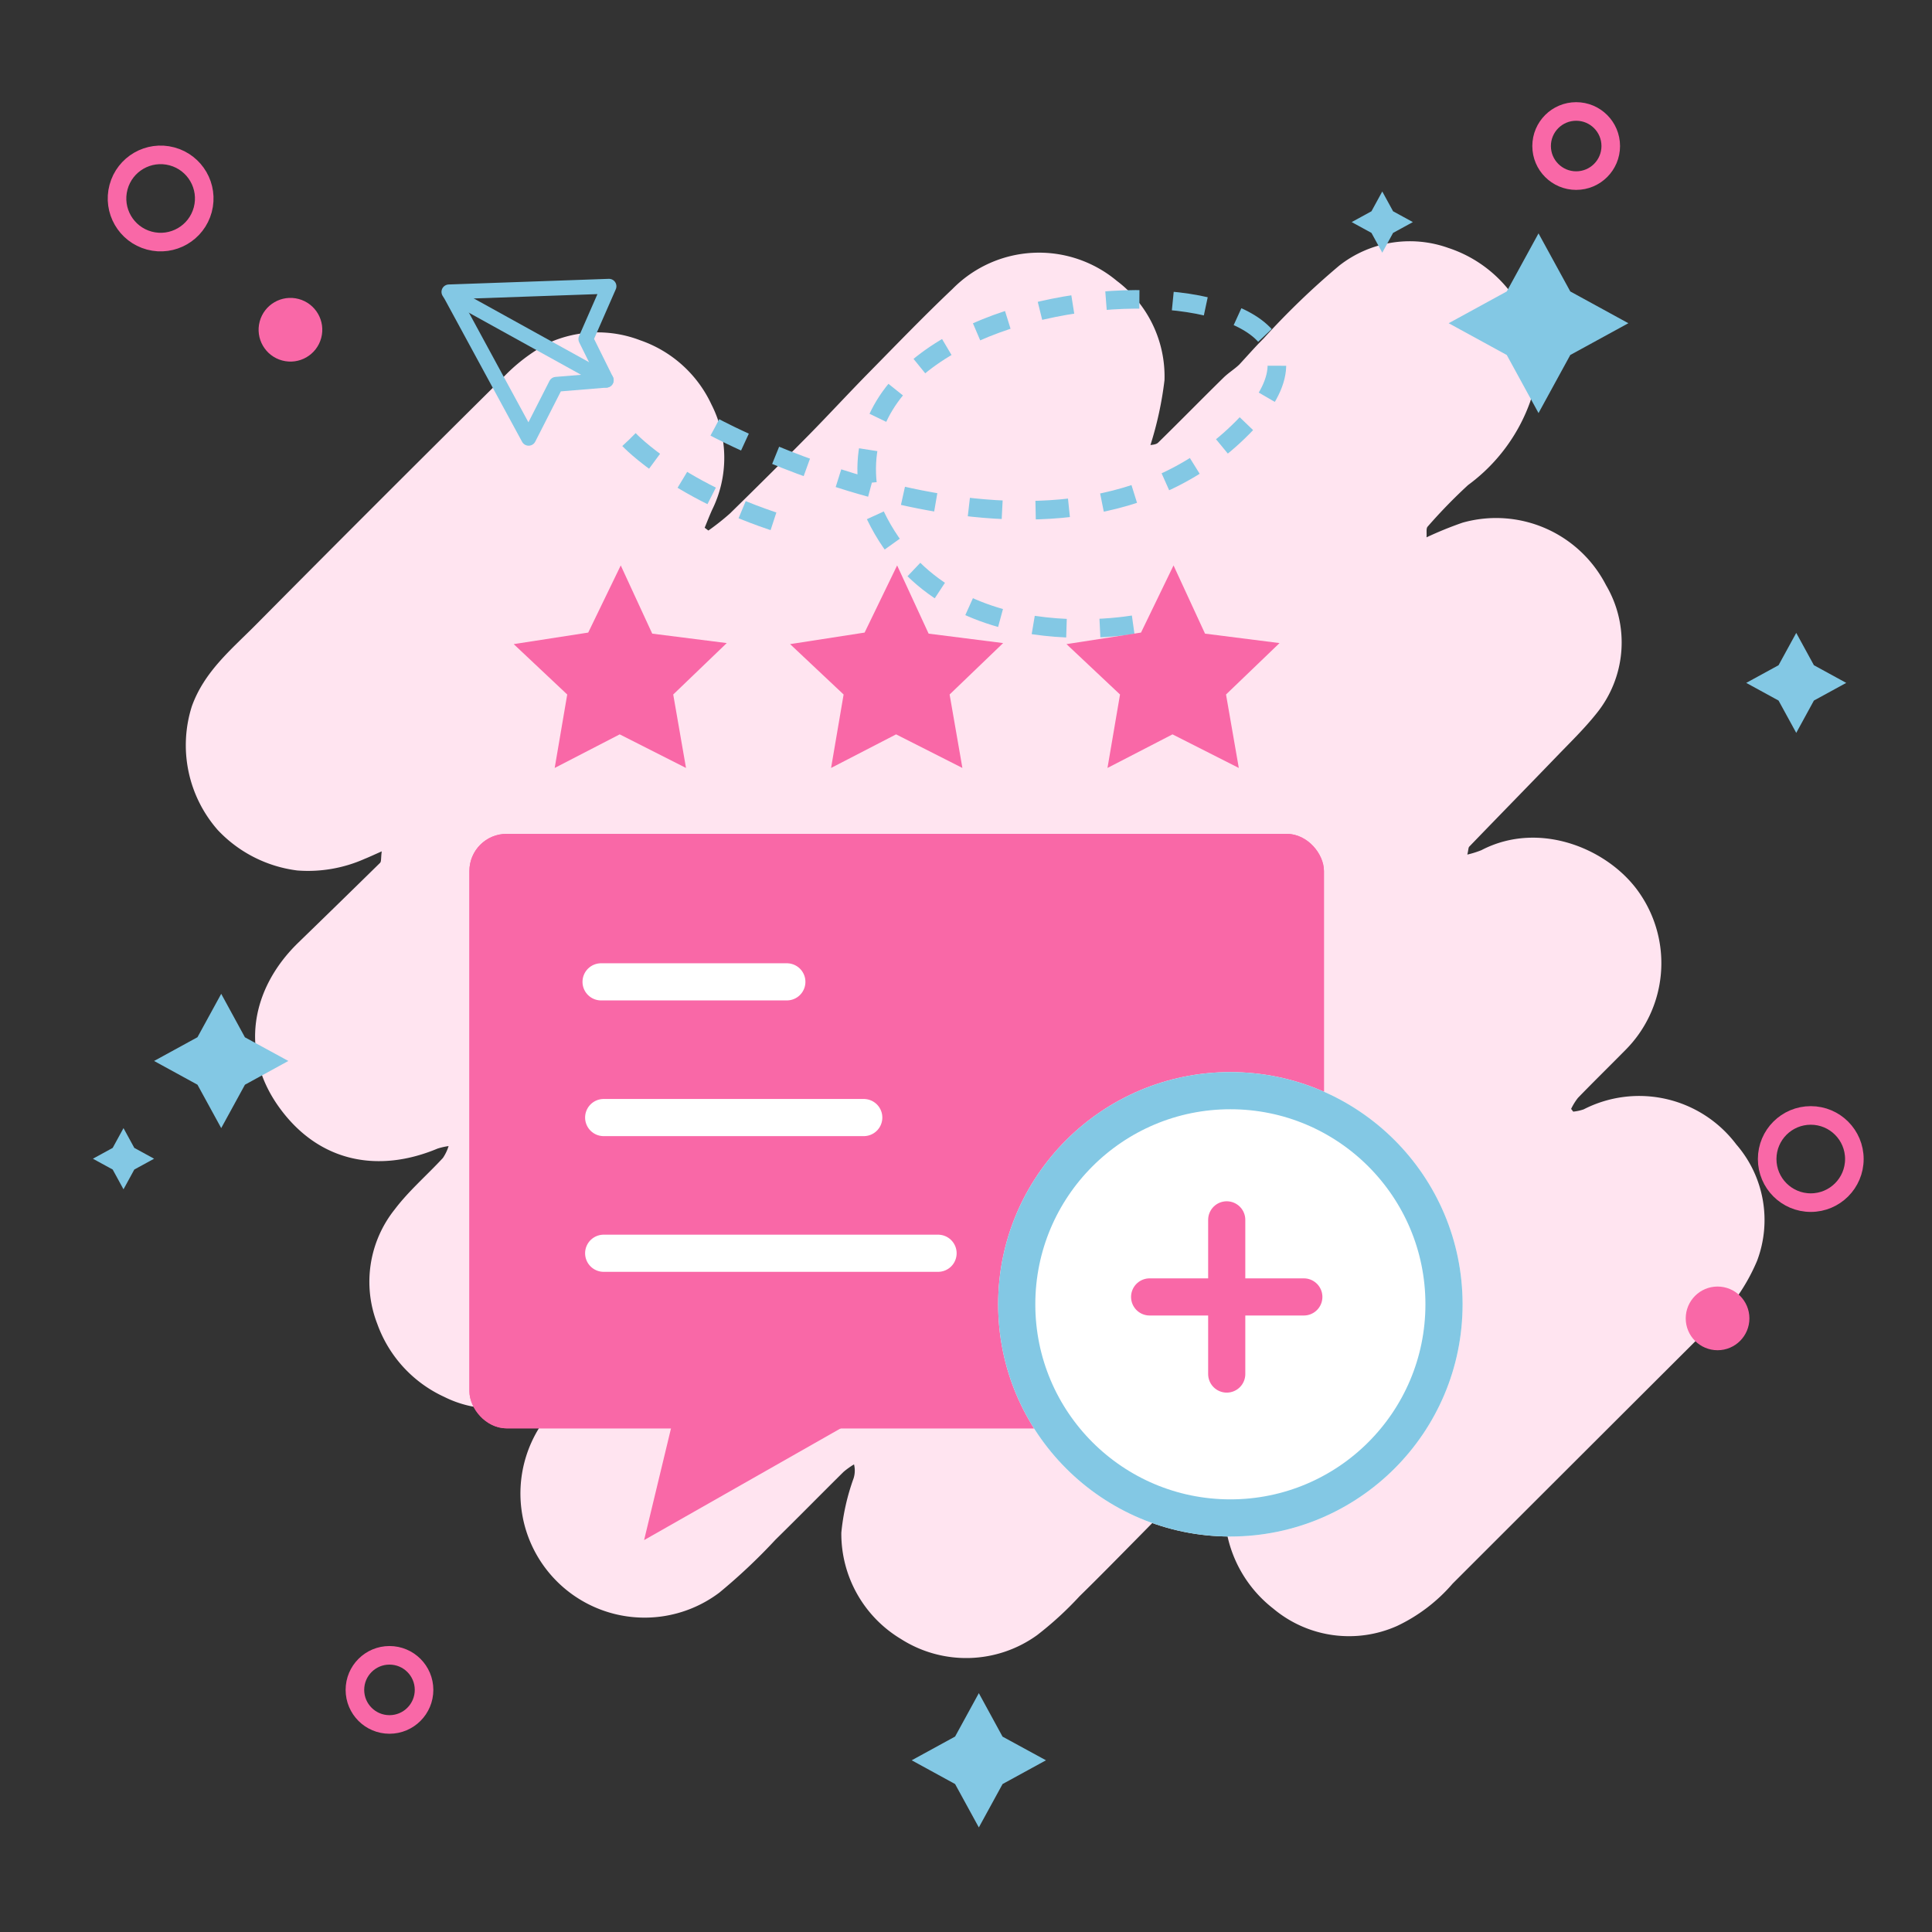
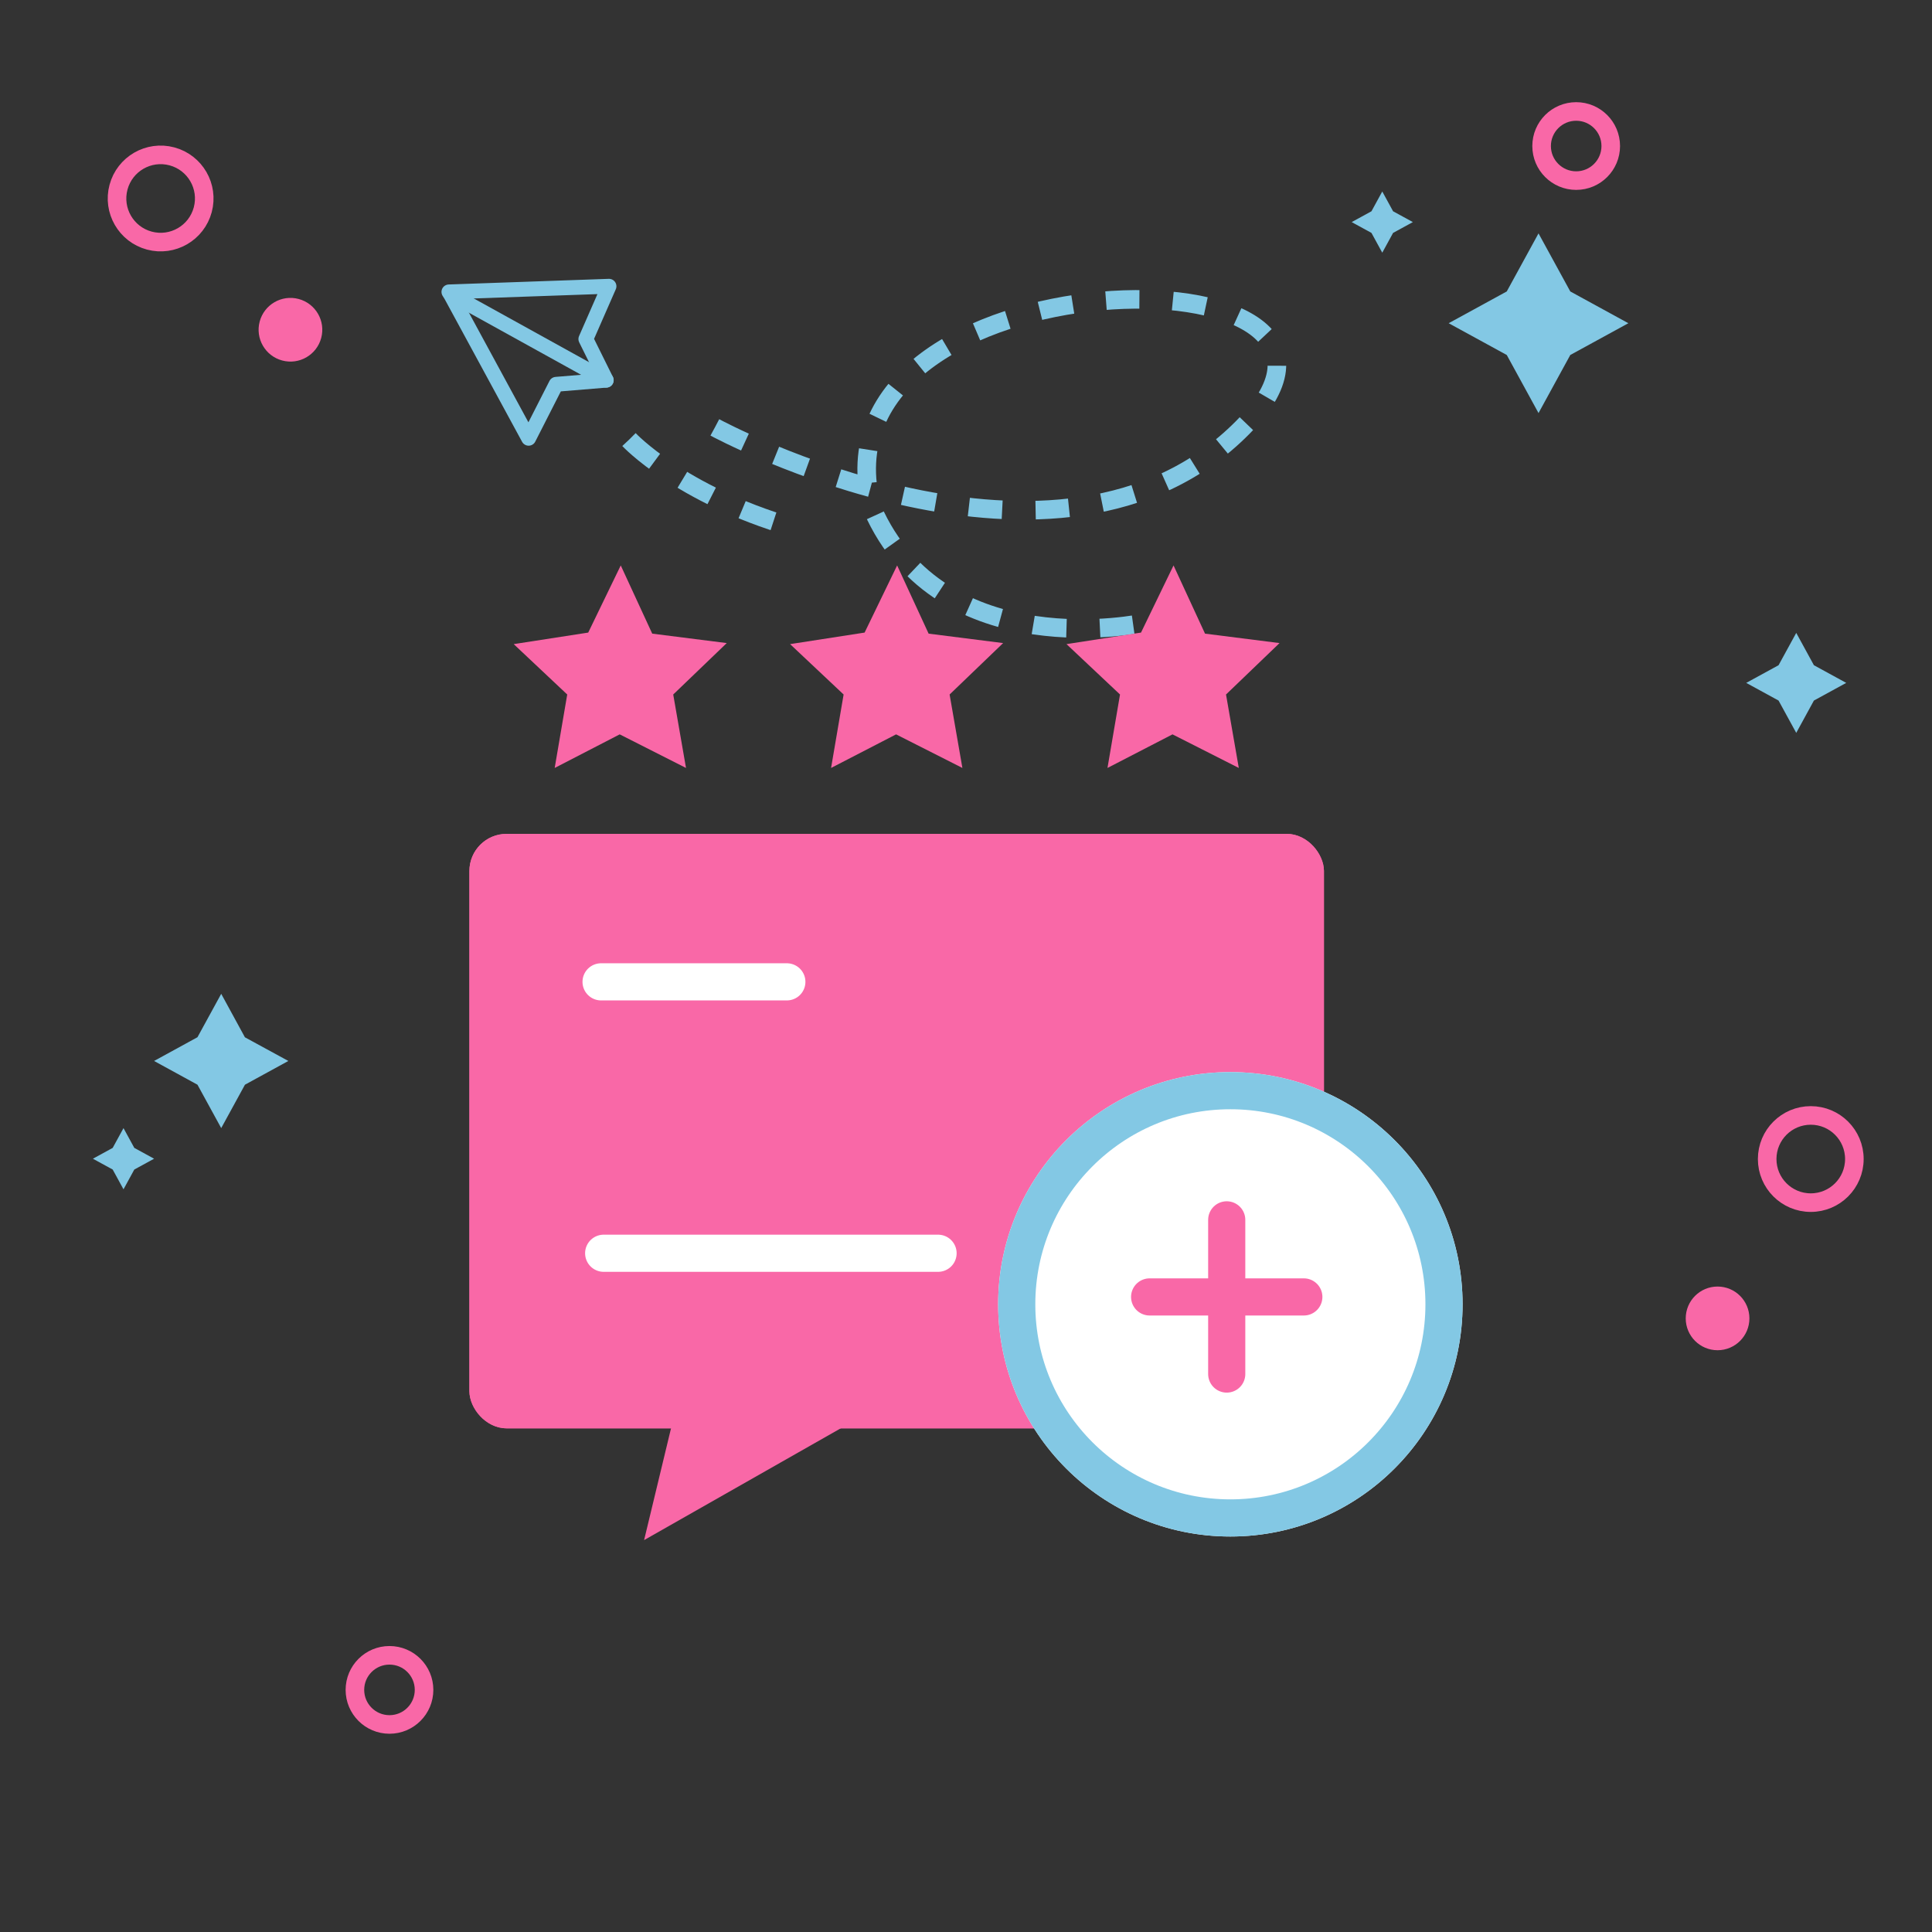
<svg xmlns="http://www.w3.org/2000/svg" width="104" height="104" viewBox="0 0 104 104">
  <rect x="0" y="0" width="104" height="104" fill="#333333" stroke="none" />
  <g transform="translate(-1021 -1510)">
-     <path d="M666.536,262.515a5.094,5.094,0,0,0,.76-.238c3.171-1.653,6.97-.027,8.568,2.4a6.624,6.624,0,0,1-.828,8.37c-.846.857-1.706,1.7-2.544,2.564a3.174,3.174,0,0,0-.368.594l.114.148a2.543,2.543,0,0,0,.56-.122,6.545,6.545,0,0,1,8.218,1.888,6.207,6.207,0,0,1,1.12,6.258,10.274,10.274,0,0,1-2.918,3.931q-6.739,6.722-13.472,13.451a9.062,9.062,0,0,1-2.987,2.278,6.345,6.345,0,0,1-6.668-.932,6.788,6.788,0,0,1-2.538-6.445,8.165,8.165,0,0,1,.538-1.631l.229-.677-.21-.191c-.434.353-.9.672-1.3,1.064-1.382,1.374-2.737,2.776-4.107,4.163-1.01,1.023-2.015,2.049-3.043,3.053a18.366,18.366,0,0,1-2.285,2.094,6.528,6.528,0,0,1-7.336.2,6.608,6.608,0,0,1-3.2-5.718,11.988,11.988,0,0,1,.66-2.926,1.383,1.383,0,0,0,.023-.75,4.308,4.308,0,0,0-.56.4c-1.227,1.213-2.435,2.445-3.667,3.653a31.178,31.178,0,0,1-3.025,2.852,6.684,6.684,0,0,1-8.654-10.157,4.991,4.991,0,0,0,.508-.639l-.148-.192c-.491.188-.989.361-1.473.566a5.891,5.891,0,0,1-5.038-.116,6.872,6.872,0,0,1-3.607-3.934,6.246,6.246,0,0,1,.945-6.165c.756-1,1.733-1.835,2.589-2.763a2.416,2.416,0,0,0,.306-.639,3.492,3.492,0,0,0-.6.137c-3.122,1.306-6.325.784-8.49-2.181-2.205-3.021-1.514-6.465.992-8.9q2.21-2.144,4.407-4.3c.077-.076.044-.263.092-.621-.392.173-.661.3-.937.411a7.49,7.49,0,0,1-3.609.618,7.089,7.089,0,0,1-4.282-2.179,6.92,6.92,0,0,1-1.394-6.659c.671-1.872,2.132-3.064,3.442-4.385q6.576-6.634,13.213-13.207a9.523,9.523,0,0,1,2.591-1.987,6.4,6.4,0,0,1,4.889-.124,6.606,6.606,0,0,1,3.832,3.449,6.319,6.319,0,0,1,.039,5.679c-.143.317-.269.642-.4.963l.2.151a13.334,13.334,0,0,0,1.154-.912q2.16-2.111,4.282-4.261c1.08-1.1,2.121-2.23,3.2-3.327,1.487-1.511,2.958-3.04,4.5-4.5a6.531,6.531,0,0,1,8.847-.442,6.438,6.438,0,0,1,2.569,5.348,18.915,18.915,0,0,1-.757,3.494c.06-.018.3-.016.416-.133,1.183-1.158,2.341-2.342,3.522-3.5.263-.258.587-.454.843-.7.437-.47.858-.956,1.314-1.408a41.865,41.865,0,0,1,4.072-3.922,6.154,6.154,0,0,1,5.862-.952,6.925,6.925,0,0,1,4.219,3.874,6.169,6.169,0,0,1,.2,4.392,9.533,9.533,0,0,1-3.349,4.5,28.371,28.371,0,0,0-2.175,2.237c-.095.1-.041.341-.062.578a20.006,20.006,0,0,1,1.937-.789A6.65,6.65,0,0,1,674,248.008a6.068,6.068,0,0,1-.528,6.932c-.639.8-1.385,1.525-2.1,2.266-1.572,1.631-3.156,3.249-4.729,4.879C666.587,262.141,666.6,262.256,666.536,262.515Z" transform="translate(433.45 1293.487)" fill="#ffe4f0" />
    <g transform="translate(969 752)">
      <rect width="104" height="104" transform="translate(52 758)" fill="#fff" opacity="0" />
      <g transform="translate(-460.991 -4218.818)">
        <g transform="translate(510.991 4982.818)">
          <g transform="translate(9.452 0)">
            <circle cx="2.347" cy="2.347" r="2.347" transform="matrix(-0.259, 0.966, -0.966, -0.259, 4.07, 3.025)" fill="none" stroke="#f968a7" stroke-miterlimit="10" stroke-width="1" />
            <circle cx="1.861" cy="1.861" r="1.861" transform="translate(11.653 83.106)" fill="none" stroke="#f968a7" stroke-miterlimit="10" stroke-width="1" />
            <circle cx="1.861" cy="1.861" r="1.861" transform="translate(75.533)" fill="none" stroke="#f968a7" stroke-miterlimit="10" stroke-width="1" />
            <circle cx="1.214" cy="1.214" r="1.214" transform="matrix(-0.259, 0.966, -0.966, -0.259, 9.67, 10.892)" fill="#f968a7" stroke="#f968a7" stroke-miterlimit="10" stroke-width="1" />
            <circle cx="2.347" cy="2.347" r="2.347" transform="translate(87.675 54.044)" fill="none" stroke="#f968a7" stroke-miterlimit="10" stroke-width="1" />
            <circle cx="1.214" cy="1.214" r="1.214" transform="translate(83.791 63.755)" fill="#f968a7" stroke="#f968a7" stroke-miterlimit="10" stroke-width="1" />
          </g>
          <g transform="translate(0 4.309)">
            <g transform="translate(79.982 2.253)">
              <path d="M590.785,346.445l3.126,1.71-3.126,1.71-1.71,3.127-1.71-3.127-3.127-1.71,3.127-1.71,1.71-3.126Z" transform="translate(-584.238 -343.318)" fill="#83c8e4" />
            </g>
            <g transform="translate(51.077 80.837)">
-               <path d="M558.2,518.726,560.538,520l-2.336,1.278-1.278,2.336-1.278-2.336L553.31,520l2.336-1.278,1.278-2.336Z" transform="translate(-553.31 -516.389)" fill="#83c8e4" />
-             </g>
+               </g>
            <g transform="translate(96 23.76)">
              <path d="M556.953,518.129l1.74.951-1.74.951-.951,1.74-.952-1.74-1.74-.951,1.74-.951.952-1.74Z" transform="translate(-553.31 -516.389)" fill="#83c8e4" />
            </g>
            <g transform="translate(10.294 43.192)">
              <path d="M558.2,518.726,560.538,520l-2.336,1.278-1.278,2.336-1.278-2.336L553.31,520l2.336-1.278,1.278-2.336Z" transform="translate(-553.31 -516.389)" fill="#83c8e4" />
            </g>
            <g transform="translate(74.76 0)">
              <path d="M573.349,338.721l1.065.582-1.065.582-.582,1.065-.582-1.065-1.065-.582,1.065-.582.582-1.065Z" transform="translate(-571.119 -337.657)" fill="#83c8e4" />
            </g>
            <g transform="translate(7 50.419)">
              <path d="M573.349,338.721l1.065.582-1.065.582-.582,1.065-.582-1.065-1.065-.582,1.065-.582.582-1.065Z" transform="translate(-571.119 -337.657)" fill="#83c8e4" />
            </g>
          </g>
          <g transform="translate(3926.024 -12021.037)">
            <path d="M-3723.071,12041.045s18.5,10.036,28.416,0-23.7-9.552-19.952,4.354c3.738,8.545,14.631,6.167,14.631,6.167" transform="translate(-162.47 -3)" fill="none" stroke="#83c8e4" stroke-width="1" stroke-dasharray="1.8" />
            <path d="M-3770.749,12094.6s2.747,2.939,8.751,4.7" transform="translate(-119.412 -55.895)" fill="none" stroke="#83c8e4" stroke-width="1" stroke-dasharray="1.8" />
            <g transform="matrix(-0.259, -0.966, 0.966, -0.259, -4098.041, 13138.194)">
              <path d="M1013.86,484.621l2.422,1.938,1.938-8.4-.207.063-8.513,2.041,2.422,2.18-.484,2.664Z" fill="none" stroke="#83c8e4" stroke-linecap="round" stroke-linejoin="round" stroke-miterlimit="10" stroke-width="0.8" />
              <line x1="6.54" y2="6.782" transform="translate(1011.438 478.324)" fill="none" stroke="#83c8e4" stroke-linecap="round" stroke-miterlimit="10" stroke-width="0.8" />
            </g>
            <g transform="translate(-4069.296 11532.131)">
              <g transform="translate(-103.179 -37.904)">
                <g transform="translate(273.719 565.697)" fill="#f968a7" stroke="#f968a7" stroke-width="1">
                  <rect width="46" height="32" rx="2" stroke="none" />
                  <rect x="0.5" y="0.5" width="45" height="31" rx="1.5" fill="none" />
                </g>
                <path d="M0,0H10" transform="translate(280.807 573.663)" fill="none" stroke="#fff" stroke-linecap="round" stroke-width="2" />
-                 <path d="M0,0H14" transform="translate(280.947 580.968)" fill="none" stroke="#fff" stroke-linecap="round" stroke-width="2" />
                <line x2="18" transform="translate(280.947 588.273)" fill="none" stroke="#fff" stroke-linecap="round" stroke-miterlimit="10" stroke-width="2" />
                <path d="M404.916,566.668l3.5-1.808,3.569,1.808-.688-3.954,2.881-2.768-4.011-.508-1.695-3.672-1.751,3.615-4.011.621,2.881,2.712Z" transform="translate(-126.606 -4.519)" fill="#f968a7" />
                <path d="M443.275,566.668l3.5-1.808,3.569,1.808-.688-3.954,2.881-2.768-4.011-.508-1.695-3.672-1.751,3.615-4.011.621,2.881,2.712Z" transform="translate(-150.087 -4.519)" fill="#f968a7" />
                <path d="M481.634,566.668l3.5-1.808,3.569,1.808-.688-3.954,2.881-2.768-4.011-.508-1.695-3.672-1.751,3.615-4.011.621,2.881,2.712Z" transform="translate(-173.567 -4.519)" fill="#f968a7" />
                <g transform="translate(302.182 578.521)" fill="#fff" stroke="#83c8e4" stroke-width="2">
                  <circle cx="12.5" cy="12.5" r="12.5" stroke="none" />
                  <circle cx="12.5" cy="12.5" r="11.5" fill="none" />
                </g>
                <g transform="translate(310.335 586.475)">
                  <path d="M-6405.96-654.555v8.3" transform="translate(6410.111 654.555)" fill="none" stroke="#f968a7" stroke-linecap="round" stroke-width="2" />
                  <path d="M0,0V8.3" transform="translate(8.301 4.149) rotate(90)" fill="none" stroke="#f968a7" stroke-linecap="round" stroke-width="2" />
                </g>
              </g>
              <path d="M180.424,559.664l-1.48,6.146,10.812-6.146Z" transform="translate(1)" fill="#f968a7" />
            </g>
          </g>
        </g>
      </g>
    </g>
  </g>
</svg>